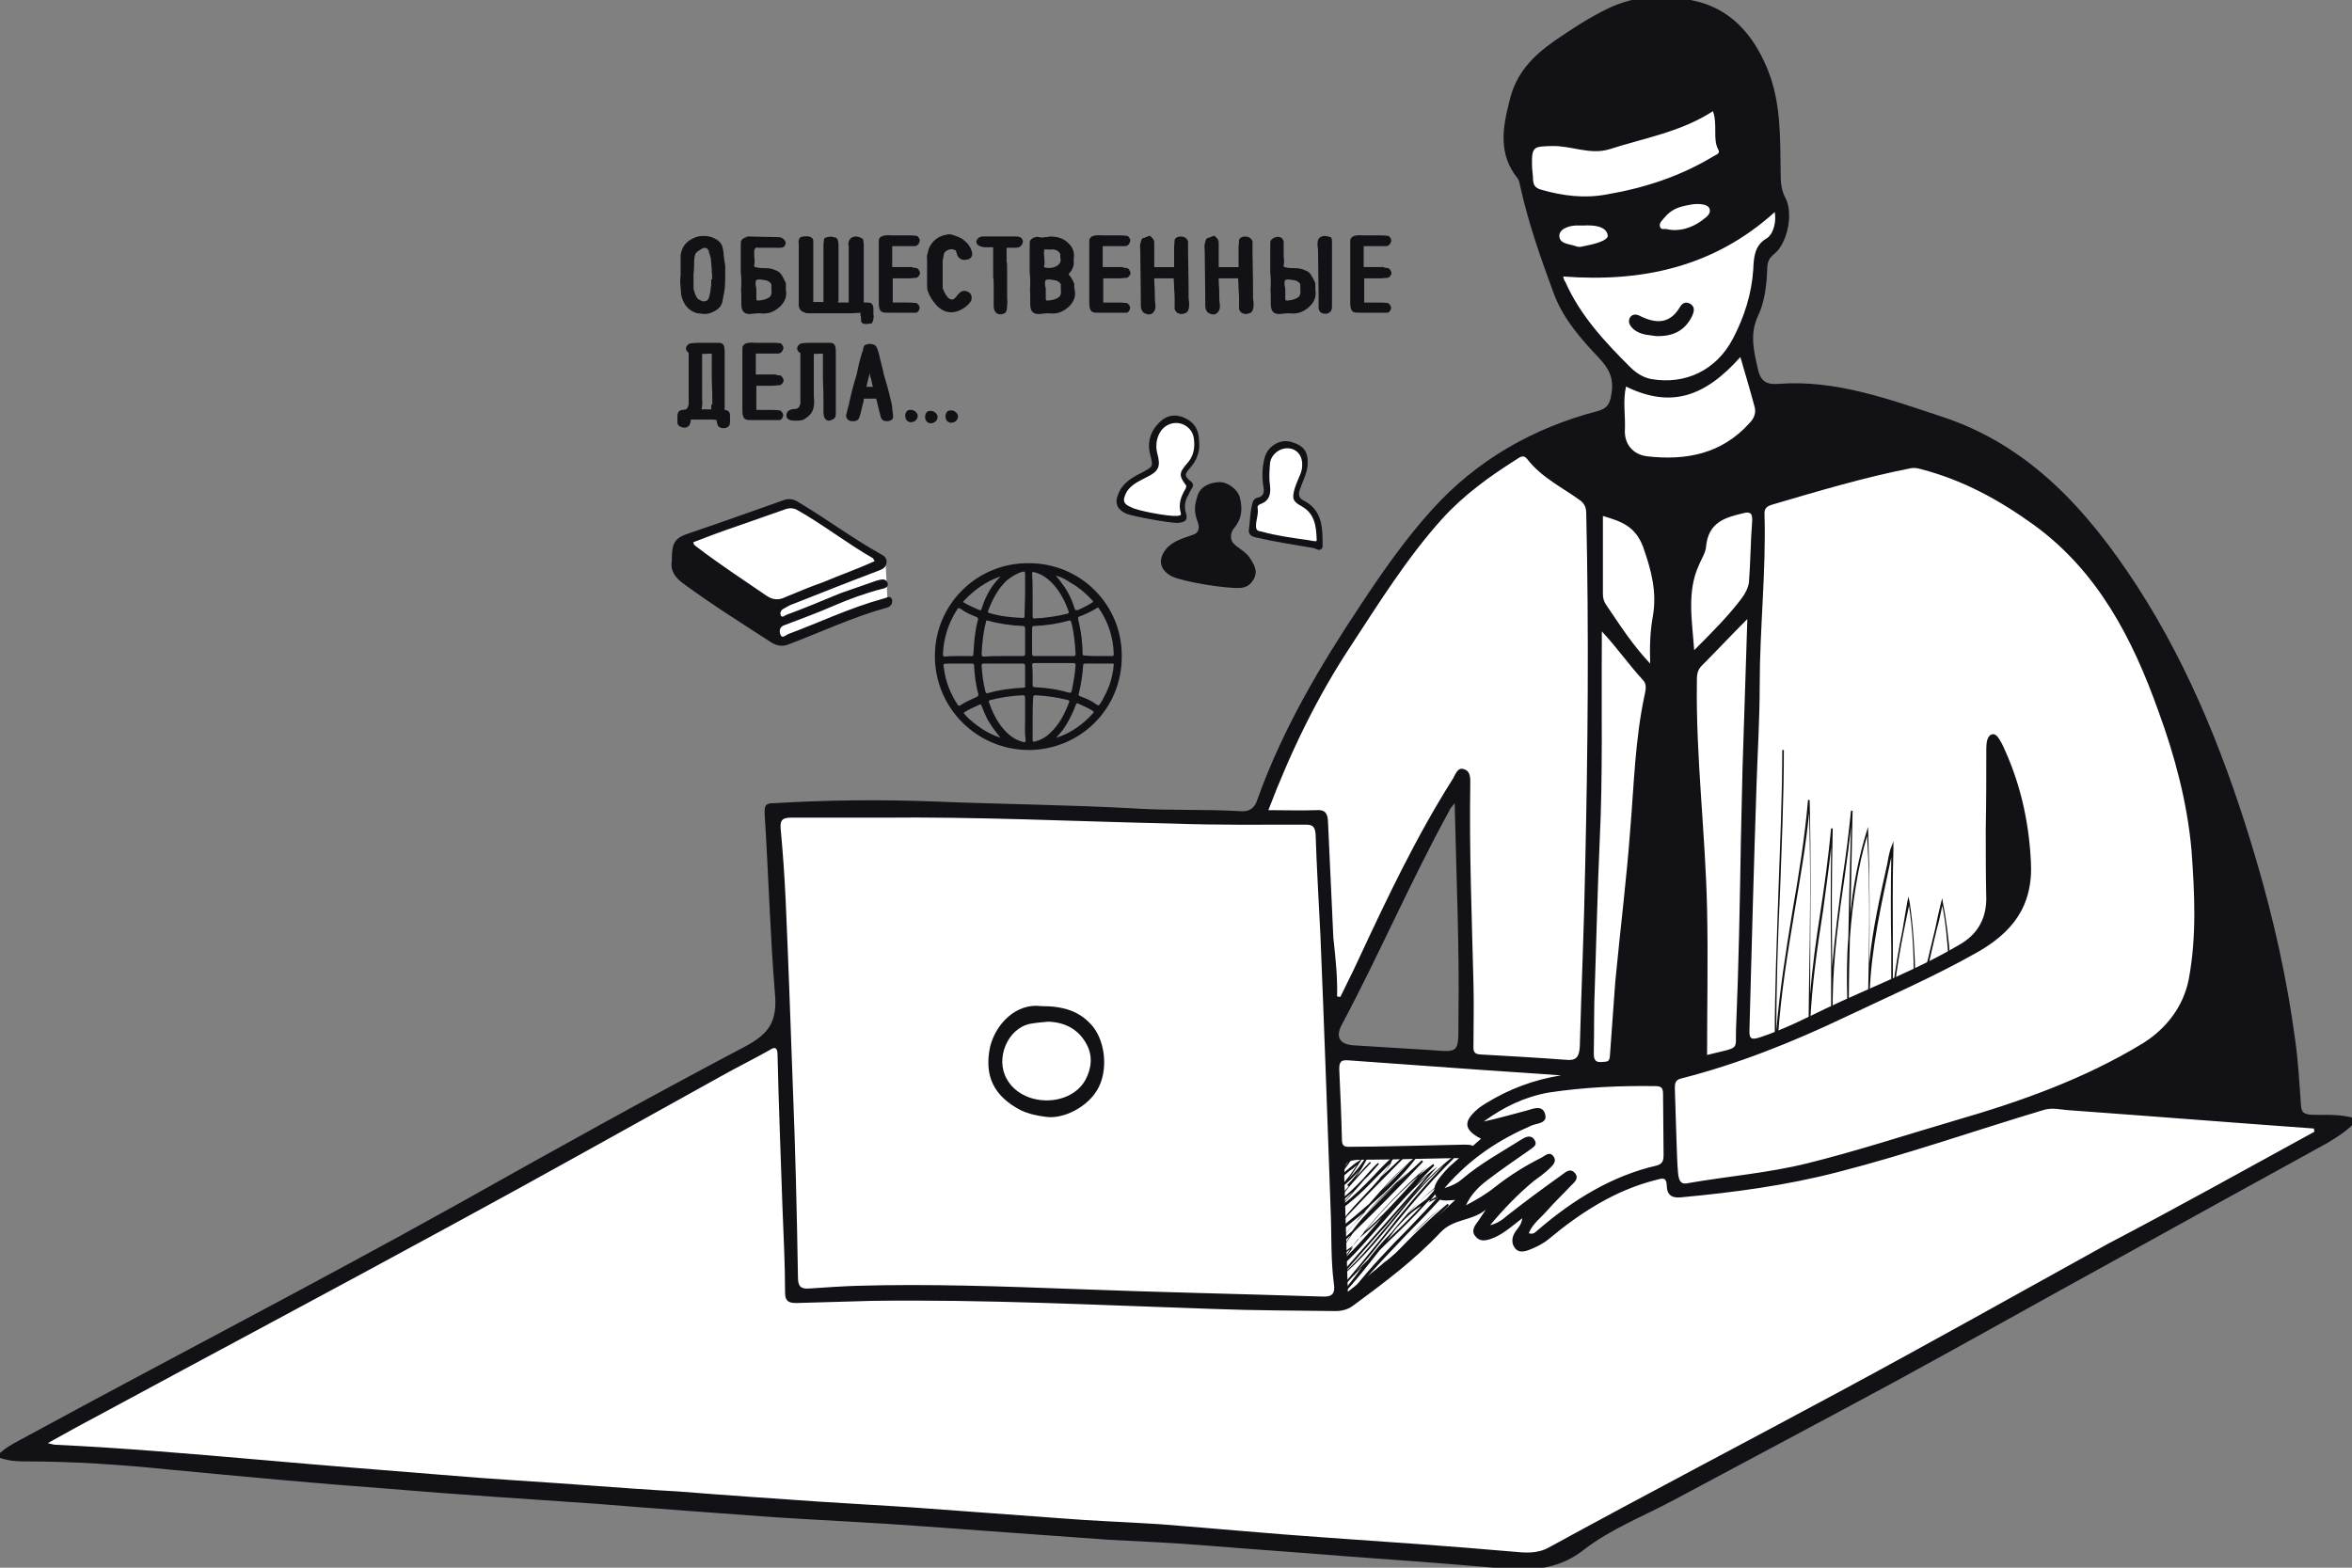
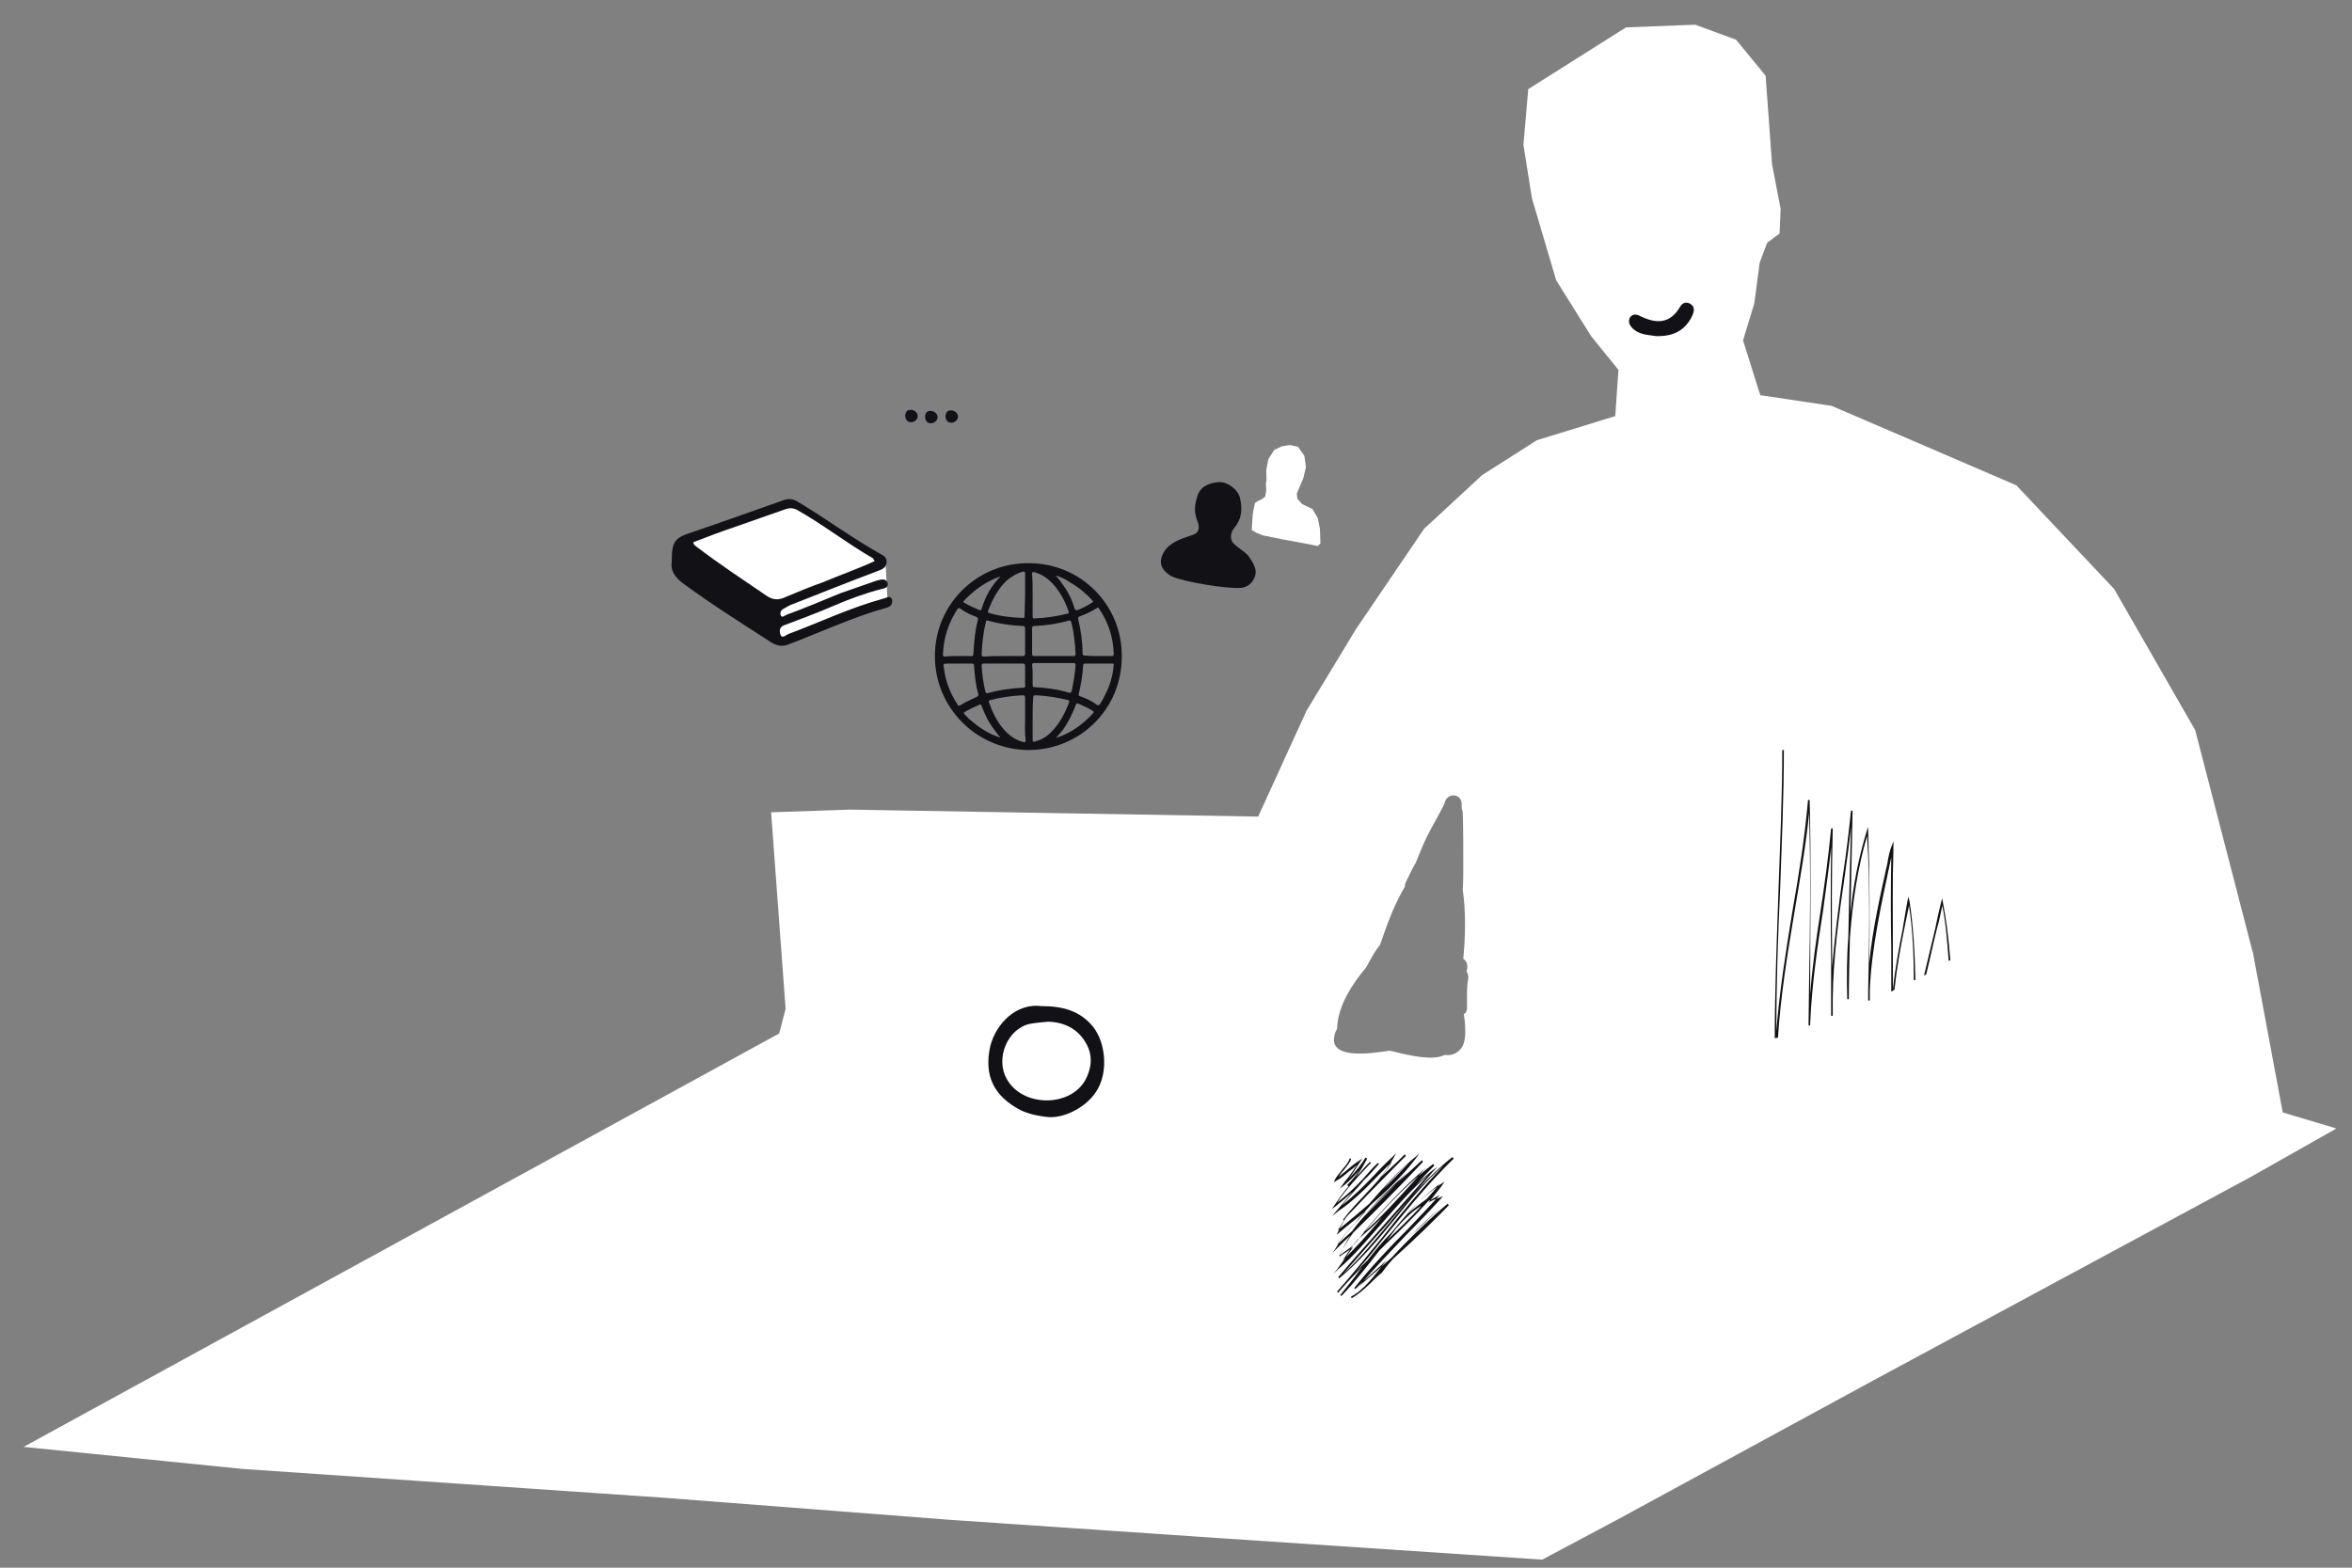
<svg xmlns="http://www.w3.org/2000/svg" height="292" viewBox="0 0 438 292" width="438">
  <rect x="0" y="0" width="438" height="292" fill="#808080" stroke="none" />
  <g fill="none" transform="translate(-1 -1)">
    <g transform="translate(208 78)">
-       <path d="m13.2 1.6-1.6-.4-2 .6-1.1 1.2-.8 1.7-.1 1.8.3 1.9.1 1.1-.3.9-1.6 1-1.9 1.1-1.1.7-1 1.3-.3 1.2-.4 1.3 1.2.8 1 .4 3.1.7 3.5.6 1.8.3 1.5-.5-.1-1.3-.1-1.6.7-1.6.6-1.6-1.4-1.4.3-1 1.1-1.1.9-1.9.5-2-.4-2.4-1-1.3z" fill="#fff" />
      <path d="m30.3 6.8-1.1 1.7-.4 2.1s.1 2 0 2.1 0 1.7 0 1.7l-.2 1.1s-.6.5-.8.6c-.3 0-1.1.6-1.1.6l-.4 2-.2 3 .8.5 1.2.5 3.4.7 4.9.9 2 .4.5-.5-.1-2.7-.4-2-1-1.7-1.9-.9-.9-1-.1-1 1.2-2.8.5-2.1-.3-2.1-1.2-1.7-1.5-.3-1.4.2z" fill="#fff" />
      <g fill="#111116">
        <path d="m11.3 30.4c-2.3-1.2-2.8-3.1-1.1-5.2 1.3-1.5 3.3-2 5-2.6 1.2-.4 1.2-1.5.8-2.5-.6-1.6-.6-2.8-.1-4.4.5-2.2 2.5-2.8 4.1-2.9 1.5-.1 3.5 1.3 3.9 2.9.5 2.1.4 3.9-1.1 5.7-.6.7-.8 1.9-.2 2.7 1 1.1 2.4 1.6 3.2 2.9 1.2 1.8 1.4 2.9.4 4.3-.5.7-1.2 1.1-2.1 1.2-2.7.2-10.5-1.1-12.8-2.1z" />
-         <path d="m2.8 18.7c-1.8-.8-2.3-2-1.5-3.8.8-2 2.6-3 4.4-3.9 2-1.1 2.1-1 1.5-3.3s0-4.4 1.8-6.1c1.3-1.3 2.9-1.5 4.5-.8 1.9.8 2.8 2.3 2.8 4.4.2 1.9-.4 3.5-1.7 5-1.1 1.2-1 1.5.2 2.5.4.3.5.7.2 1.2-.3.4-.5.9-.7 1.3-.6 1-.8 2-.5 3.2.5 1.4 0 1.9-1.5 2-1.7 0-8.2-1.2-9.5-1.7zm9.4.4c.4-.1.8 0 .7-.5-.5-1.7 0-3.1.9-4.6.1-.3.2-.5 0-.7-1.2-1.6-1.3-2.2.2-3.9 1.3-1.4 1.6-3 1.3-4.9-.4-2.2-2.9-3.4-4.9-2.3-1.7.9-2.4 3.2-1.9 5.2.7 2.5.3 3.4-2 4.5-1.5.8-3.3 1.5-4 3.4-.5 1.2 0 1.7 1.2 2.2 1 .6 6.7 1.7 8.5 1.6zm24.9 5.9c-3.5-.6-6.8-1.1-10.2-1.9-1-.2-1.5-.7-1.3-1.6.2-1.6.2-3.1.6-4.6.1-.6.4-1.1 1-1.2 1-.2 1.3-.9 1.1-1.9-.3-1.8-.3-3.6.2-5.5.5-2.1 2.8-3.6 4.9-3 2.5.7 3.3 1.9 3.1 4.5-.2 1.6-.9 2.8-1.4 4.3-.4 1-.2 1.7.6 2.1 3.6 1.8 3.6 5.1 3.6 8.5 0 .5-.4.8-.8.7-.6-.2-1-.4-1.4-.4zm-.5-1.4c1.6.3 1.6.3 1.6-.1-.1-2.4-.3-4.8-2.8-6.2-1.7-.9-1.8-1.5-1.3-3.3.1-.4.3-.8.4-1.1.4-1.1 1-2 1-3.2.1-1.7-.9-3.1-2.6-3.2s-3.3 1.3-3.4 2.9c-.1 1.4-.2 2.7 0 4 .2 1.6-.1 2.9-1.8 3.5-.3.1-.6.4-.5.7.2 1.2-.3 2.2-.3 3.3 0 .8.2 1 1 1.1 2.8.8 5.9 1.2 8.7 1.6z" />
      </g>
    </g>
    <g transform="translate(126 93)">
      <path d="m1.6 14.1 12.8 9.5 5.4 3.5 1.5.3 6.7-2.7 12.3-4.4-.4-7.8-17.3-11-6.5 1.9-9.8 3.7-4.6 1.8z" fill="#fff" />
      <path d="m.1 12.6c0-3.7.5-4.4 3.6-5.4 5.9-2 11.7-4.1 17.4-6.1 1-.3 1.8-.1 2.7.5 5.2 3.1 10 6.7 15.2 9.6.6.3 1.2.7 1.1 1.6s-.7 1.2-1.5 1.5c-5.3 2-10.6 4.1-15.9 6.2-.7.2-1.2.6-1.8.9-.5.2-.7.9-.5 1.2.2.6.8 0 1.1-.1 3.3-1.2 6.6-2.6 10-4 2.2-.8 4.4-1.5 6.6-2.3.2-.1.5-.1.7-.2.6-.1 1.2-.2 1.5.6.2.8-.6 1-1.1 1.1-3.1.8-6.1 1.9-9.1 3.2s-6 2.4-8.9 3.5c-1 .3-1.1 1-.9 1.7.3 1 1 .2 1.5 0 5.9-2.2 11.5-4.9 17.7-6.6.6-.1 1.2-.7 1.6.1.2.8-.2 1.4-1 1.6-6.2 1.7-12.1 4.5-18.2 6.8-1.1.5-2.2.3-3.2-.3-5.4-3.5-11-7-16.3-10.9-1.6-1.1-2.6-2.5-2.3-4.2zm37.8-.1c-.2-.2-.2-.3-.3-.5-4.9-2.8-9.3-6.3-14.3-9.1-.7-.3-1.2-.3-1.9-.1-3.2 1.1-6.2 2.2-9.4 3.3-2.7.9-5.3 1.9-7.9 2.9.1.6.5.7.7.9 4.2 3.2 8.6 6.1 13 9.1 1.2.8 2.3.8 3.5.2 2.4-1 4.8-2 7.1-2.8 3-1.3 6.3-2.4 9.5-3.9z" fill="#111116" />
    </g>
    <g fill="#111116" transform="translate(127 44)">
      <path d="m1.2.4c.8-.3 1.8.4 1.7 1.2s-1.1 1.3-1.8.9-.7-1.7 0-2.1m3.8.2c.8-.3 1.8.4 1.7 1.2s-1.1 1.3-1.8.9-.7-1.7 0-2.1m3.9-.1c.8-.3 1.8.4 1.7 1.2s-1.1 1.3-1.8.9-.7-1.7 0-2.1" transform="translate(42 33)" />
-       <path d="m8.8 7.1v.8.8c0 1.5-.1 2.5-.3 3.2 0 .2-.1.4-.1.6-.1.3-.1.5-.1.6-.1.4-.3.8-.5 1-.3.3-.7.6-1.2.8-.6.3-1.2.4-1.8.3-.7-.1-1.1-.1-1.2-.2-1.2-.4-2.1-1.4-2.5-3.1 0-.4-.1-.9-.1-1.4-.1-.6-.1-1.4 0-2.3v-.7c0-.4 0-.7 0-.9 0-.3 0-.7 0-1.3 0-.1 0-.2 0-.4s0-.3 0-.4c.1-.7.4-1.3.6-1.6.5-.7 1.2-1.2 2.1-1.5.2-.1.5-.1.9-.2h.5c1.1 0 2 .4 2.7 1 .3.3.5.7.6 1.3 0 .2.1.4.1.8s.1.6.1.8c0 .1 0 .4.1.7 0 .3.1.5.1.7zm0 0v.8.8c0 1.5-.1 2.5-.3 3.2 0 .2-.1.4-.1.6-.1.3-.1.5-.1.6-.1.4-.3.8-.5 1-.3.3-.7.6-1.2.8-.6.3-1.2.4-1.8.3-.7-.1-1.1-.1-1.2-.2-1.2-.4-2.1-1.4-2.5-3.1 0-.4-.1-.9-.1-1.4-.1-.6-.1-1.4 0-2.3v-.7c0-.4 0-.7 0-.9 0-.3 0-.7 0-1.3 0-.1 0-.2 0-.4s0-.3 0-.4c.1-.7.4-1.3.6-1.6.5-.7 1.2-1.2 2.1-1.5.2-.1.5-.1.9-.2h.5c1.1 0 2 .4 2.7 1 .3.3.5.7.6 1.3 0 .2.1.4.1.8s.1.6.1.8c0 .1 0 .4.1.7 0 .3.1.5.1.7zm-2 2.2c.1-.6.1-1.1 0-1.6v-.7c0-.2-.1-.5-.1-1 0-.4-.1-.8-.1-1-.3-.9-.4-1.4-.4-1.4-.2-.5-.6-.7-1.2-.7-.8.4-1.4.8-1.6 1.1-.3.3-.4 1.2-.4 2.5 0 .1 0 .7-.1 1.7v1.7.9c.3 1.2.6 1.9 1.1 2.2s.9.4 1.2.4c.5-.1.8-.3 1-.7 0-.1.2-.5.3-1.2 0-.1.1-.4.1-.7s.1-.5.1-.7v-.8zm0 0c.1-.6.1-1.1 0-1.6v-.7c0-.2-.1-.5-.1-1 0-.4-.1-.8-.1-1-.3-.9-.4-1.4-.4-1.4-.2-.5-.6-.7-1.2-.7-.8.4-1.4.8-1.6 1.1-.3.3-.4 1.2-.4 2.5 0 .1 0 .7-.1 1.7v1.7.9c.3 1.2.6 1.9 1.1 2.2s.9.4 1.2.4c.5-.1.8-.3 1-.7 0-.1.2-.5.3-1.2 0-.1.1-.4.1-.7s.1-.5.1-.7v-.8zm9.8-2.1c.6 0 1.2.1 1.8.4.6.2.9.6 1.2 1.2.2.4.4.7.5 1v1.2c.2 1.1-.1 2.1-1.1 3s-2.1 1.3-3.5 1.1c-.2 0-.7 0-1.4.1-.6.1-1 0-1.2-.1-.4-.2-.6-.7-.6-1.4 0-.2 0-.5 0-.9s0-.7 0-.9c0-.5-.1-1 0-1.7 0-.1 0-.2 0-.3s0-.3 0-.3c0-.5 0-1.1-.1-1.8v-4.9c0-.6 0-1 .1-1 .1-.2.3-.3.5-.4.3-.1.6-.2.8-.1.3 0 .5.3.6.6v1.6 1.1c.1.9.1 1.4 0 1.6-.1.4.1.6.4.7.8.2 1.4.2 2 .2zm-2.4-3.6-.8-2.3 4.6.1c.8 0 1.2 0 1.4.1s.4.2.5.4c.2.2.2.4.1.6-.1.3-.3.4-.8.4h-1.5c-.3 0-.8 0-1.5 0-.4 0-.7 0-.9 0-.5-.1-.8 0-.9.3-.1.2-.2.3-.2.4zm1.4 9.6c.9-.1 1.5-.4 1.9-.7.4-.4.5-.9.4-1.7 0-.1 0-.3 0-.6 0-.2 0-.4-.1-.5-.2-.3-.6-.6-1-.7s-1-.2-1.7-.2c-.3.1-.5.2-.5.3-.2.3-.2.9 0 1.7v1.3.5c0 .2 0 .3.1.4 0 .2.3.3.9.2zm17 1.9c-.3 0-.8 0-1.4 0-.1 0-.2 0-.4 0h-6c-.4 0-.7 0-.8-.1-.8-.2-1.1-.8-1-1.6v-11c-.1-.4 0-.7.1-.9.1-.1.3-.2.6-.2.2 0 .5-.1.9 0s.6.3.6.5v.3.4 1.3 9.7h1.1 1.3v-11.1c.1-.5.1-.8.1-.8.1-.1.3-.2.6-.2.3-.1.6-.1.8 0 .3.1.5.1.5.1.2.2.3.6.3 1.2v.9 9.3s0 .1-.1.3c0 .2 0 .3.1.4h2.4c0-6.1 0-9.7 0-10.7-.1-.4-.1-.8.1-1.1.2-.2.3-.4.5-.4.2-.1.4-.1.6-.1.5.1.8.2 1 .4 0 0 0 .3.1.8v10.8.3h.4.3.3c.2 0 .4.1.5.1.2.2.3.4.3.8v.5.5c.1.6 0 1.1-.2 1.5-1.1.2-1.6.1-1.6-.3s0-.8-.1-1c0-.2 0-.3 0-.3 0-.2 0-.3-.1-.4zm11.1-8c.6 0 1 .1 1 .1.1.1.2.2.3.4s.1.4 0 .5c-.1.2-.2.3-.4.4.1 0-.4 0-1.3.1-.3 0-.7 0-1.2 0s-.9 0-1.2 0c0 0-.1 0-.4 0s-.4 0-.5 0v5h3c1 0 1.5.1 1.6.1.1.1.2.2.3.3.1.2.1.3.1.4-.1.3-.2.6-.5.6 0 0-.3 0-1.1 0s-1.8 0-3.2 0c-1.1 0-1.7 0-1.8-.1-.3-.1-.5-.6-.5-1.3 0-.2 0-.5 0-.9s0-.7 0-.8v-9.6c0-.5 0-.7.1-.8.3-.4 1-.5 2.1-.4h3.4c.7 0 1.1.1 1.2.1.1.1.2.2.3.4s0 .4-.1.6-.3.4-.6.4c-.1 0-.2 0-.4 0s-.4 0-.6 0c-.4 0-.9 0-1.7 0-.7 0-1.3 0-1.7 0v2.2 2.2h3.8zm0 0c.6 0 1 .1 1 .1.1.1.2.2.3.4s.1.4 0 .5c-.1.2-.2.3-.4.4.1 0-.4 0-1.3.1-.3 0-.7 0-1.2 0s-.9 0-1.2 0c0 0-.1 0-.4 0s-.4 0-.5 0v5h3c1 0 1.5.1 1.6.1.1.1.2.2.3.3.1.2.1.3.1.4-.1.3-.2.6-.5.6 0 0-.3 0-1.1 0s-1.8 0-3.2 0c-1.1 0-1.7 0-1.8-.1-.3-.1-.5-.6-.5-1.3 0-.2 0-.5 0-.9s0-.7 0-.8v-9.6c0-.5 0-.7.1-.8.3-.4 1-.5 2.1-.4h3.4c.7 0 1.1.1 1.2.1.1.1.2.2.3.4s0 .4-.1.6-.3.4-.6.4c-.1 0-.2 0-.4 0s-.4 0-.6 0c-.4 0-.9 0-1.7 0-.7 0-1.3 0-1.7 0v2.2 2.2h3.8zm9.6-5.2c.5.4.9.8 1.2 1.4s.4 1.1.2 1.4c-.1.2-.4.4-.7.4-.4.1-.7.1-1-.1s-.5-.4-.6-.9c-.1-.4-.2-.6-.2-.6-.1-.1-.3-.2-.7-.3s-.8 0-1.2.2c-.3.1-.5.4-.7.6 0 0-.1.5-.3 1.5v1.6 1.6 1 1c.1.3.3.8.6 1.3.4.6.7.9 1.1 1 .3.1.7 0 .9-.2.1-.1.4-.3.6-.7.3-.3.5-.5.7-.6.3-.1.6-.1 1 .1.3.1.4.4.5.7 0 .3 0 .6-.2.8-.3.4-.7.8-1.2 1.1-.6.4-1.2.6-1.8.7-1.1.1-2.1-.3-3-1.3-.7-.8-1.2-1.6-1.5-2.5-.1-.2-.1-.7-.1-1.5v-2.1c0-.2 0-.6 0-1.1s0-.8 0-1.1c-.1-.5 0-.9.1-1.1 0-.1.1-.2.1-.4s.1-.3.1-.4c.5-1.1 1.2-1.8 2.2-2.2.2-.1.6-.2 1.2-.3h.2.2c1 .3 1.7.5 2.3 1zm0 0c.5.4.9.8 1.2 1.4s.4 1.1.2 1.4c-.1.2-.4.4-.7.4-.4.1-.7.1-1-.1s-.5-.4-.6-.9c-.1-.4-.2-.6-.2-.6-.1-.1-.3-.2-.7-.3s-.8 0-1.2.2c-.3.1-.5.4-.7.6 0 0-.1.5-.3 1.5v1.6 1.6 1 1c.1.3.3.8.6 1.3.4.6.7.9 1.1 1 .3.1.7 0 .9-.2.1-.1.4-.3.6-.7.3-.3.5-.5.7-.6.3-.1.6-.1 1 .1.3.1.4.4.5.7 0 .3 0 .6-.2.8-.3.4-.7.8-1.2 1.1-.6.4-1.2.6-1.8.7-1.1.1-2.1-.3-3-1.3-.7-.8-1.2-1.6-1.5-2.5-.1-.2-.1-.7-.1-1.5v-2.1c0-.2 0-.6 0-1.1s0-.8 0-1.1c-.1-.5 0-.9.1-1.1 0-.1.1-.2.1-.4s.1-.3.1-.4c.5-1.1 1.2-1.8 2.2-2.2.2-.1.6-.2 1.2-.3h.2.2c1 .3 1.7.5 2.3 1zm4 .9c-.7-.1-1.1-.3-1.2-.6-.1-.2 0-.4.2-.6.1-.2.3-.2.6-.3h.4.5 4.7.8c.3 0 .6.1.7.2.2.2.3.4.2.7s-.3.5-.5.6-.6.1-1.2.1c-.9 0-1.3 0-1.3 0v.4 1.9.3.2c.1.3.1.7.1 1v.3.8.7 2 2c0 .3.1.7 0 1.3 0 .7-.1 1.1-.2 1.2 0 .1-.2.1-.3.2-.2.1-.3.1-.5.1-.6 0-.9-.4-1-1.1 0-.2 0-.5 0-.9s0-.7 0-.9c0-.4 0-1 0-1.9 0-.8 0-1.4-.1-1.9 0-.1 0-.3 0-.6 0-.2 0-.4 0-.6s0-.5 0-.9 0-.7 0-.9c0-.1 0-.2 0-.4s0-.3 0-.4c0-.2 0-.6 0-1s0-.8 0-1c-1.2 0-1.8 0-1.9 0zm0 0c-.7-.1-1.1-.3-1.2-.6-.1-.2 0-.4.2-.6.1-.2.3-.2.6-.3h.4.5 4.7.8c.3 0 .6.1.7.2.2.2.3.4.2.7s-.3.5-.5.6-.6.1-1.2.1c-.9 0-1.3 0-1.3 0v.4 1.9.3.2c.1.3.1.7.1 1v.3.8.7 2 2c0 .3.1.7 0 1.3 0 .7-.1 1.1-.2 1.2 0 .1-.2.1-.3.2-.2.1-.3.1-.5.1-.6 0-.9-.4-1-1.1 0-.2 0-.5 0-.9s0-.7 0-.9c0-.4 0-1 0-1.9 0-.8 0-1.4-.1-1.9 0-.1 0-.3 0-.6 0-.2 0-.4 0-.6s0-.5 0-.9 0-.7 0-.9c0-.1 0-.2 0-.4s0-.3 0-.4c0-.2 0-.6 0-1s0-.8 0-1c-1.2 0-1.8 0-1.9 0zm16.6 8.2c.2 1.1-.1 2.1-1.1 3s-2.1 1.3-3.5 1.1c-.2 0-.7 0-1.4.1-.6.1-1 0-1.2-.1-.4-.2-.6-.7-.6-1.4 0-.2 0-.5 0-.9s0-.7 0-.9c0-.5-.1-1 0-1.7 0-.1 0-.2 0-.3s0-.3 0-.3c0-.5 0-1.1-.1-1.8v-4.9c0-.6 0-1 .1-1 .1-.2.3-.3.5-.4.3-.1.6-.2.8-.1.4.1.6.1.8.1.3-.1.6-.1.8-.1.1 0 .2 0 .5-.1 1.3 0 2.4.3 3.2 1.1.8.7 1.2 1.6 1 2.7v.6.6c-.1.4-.3.8-.4 1-.4.5-.6.7-.6.7 0 .1.2.4.6.9.2.4.4.7.5 1v1.1zm0 0c.2 1.1-.1 2.1-1.1 3s-2.1 1.3-3.5 1.1c-.2 0-.7 0-1.4.1-.6.1-1 0-1.2-.1-.4-.2-.6-.7-.6-1.4 0-.2 0-.5 0-.9s0-.7 0-.9c0-.5-.1-1 0-1.7 0-.1 0-.2 0-.3s0-.3 0-.3c0-.5 0-1.1-.1-1.8v-4.9c0-.6 0-1 .1-1 .1-.2.3-.3.5-.4.3-.1.6-.2.8-.1.4.1.6.1.8.1.3-.1.6-.1.8-.1.1 0 .2 0 .5-.1 1.3 0 2.4.3 3.2 1.1.8.7 1.2 1.6 1 2.7v.6.6c-.1.4-.3.8-.4 1-.4.5-.6.7-.6.7 0 .1.2.4.6.9.2.4.4.7.5 1v1.1zm-5.6-7.6c-.1.1-.2.6-.1 1.4.1.9.1 1.4 0 1.6-.1.4.1.6.4.7.7.1 1.4.1 2-.2.6-.2.9-.6 1.1-1 .1-.2.1-.5 0-1 0-.1 0-.2 0-.3 0-.2 0-.3 0-.3-.1-.3-.3-.5-.6-.8-.4-.2-.8-.3-1.2-.3-.1 0-.4.1-.9 0-.4 0-.6 0-.7.2zm0 0c-.1.1-.2.6-.1 1.4.1.9.1 1.4 0 1.6-.1.4.1.6.4.7.7.1 1.4.1 2-.2.6-.2.9-.6 1.1-1 .1-.2.1-.5 0-1 0-.1 0-.2 0-.3 0-.2 0-.3 0-.3-.1-.3-.3-.5-.6-.8-.4-.2-.8-.3-1.2-.3-.1 0-.4.1-.9 0-.4 0-.6 0-.7.2zm1.2 9.8c.9-.1 1.5-.4 1.9-.7.4-.4.5-.9.4-1.7 0-.1 0-.3 0-.6 0-.2 0-.4-.1-.5-.2-.3-.6-.6-1-.7s-1-.2-1.7-.2c-.3.1-.5.2-.5.3-.2.3-.2.9 0 1.7v1.3.5c0 .2 0 .3.1.4 0 .2.3.3.9.2zm0 0c.9-.1 1.5-.4 1.9-.7.4-.4.5-.9.4-1.7 0-.1 0-.3 0-.6 0-.2 0-.4-.1-.5-.2-.3-.6-.6-1-.7s-1-.2-1.7-.2c-.3.1-.5.2-.5.3-.2.3-.2.9 0 1.7v1.3.5c0 .2 0 .3.1.4 0 .2.3.3.9.2zm13.4-6.1c.6 0 1 .1 1 .1.1.1.2.2.3.4s.1.4 0 .5c-.1.2-.2.3-.4.4.1 0-.4 0-1.3.1-.3 0-.7 0-1.2 0s-.9 0-1.2 0c0 0-.1 0-.4 0s-.4 0-.5 0v5h3c1 0 1.5.1 1.6.1.1.1.2.2.3.3.1.2.1.3.1.4-.1.3-.2.6-.5.6 0 0-.3 0-1.1 0s-1.8 0-3.2 0c-1.1 0-1.7 0-1.8-.1-.3-.1-.5-.6-.5-1.3 0-.2 0-.5 0-.9s0-.7 0-.8v-9.6c0-.5 0-.7.1-.8.3-.4 1-.5 2.1-.4h3.4c.7 0 1.1.1 1.2.1.1.1.2.2.3.4s0 .4-.1.6-.3.4-.6.4c-.1 0-.2 0-.4 0s-.4 0-.6 0c-.4 0-.9 0-1.7 0-.7 0-1.3 0-1.7 0v2.2 2.2h3.8zm0 0c.6 0 1 .1 1 .1.1.1.2.2.3.4s.1.4 0 .5c-.1.2-.2.3-.4.4.1 0-.4 0-1.3.1-.3 0-.7 0-1.2 0s-.9 0-1.2 0c0 0-.1 0-.4 0s-.4 0-.5 0v5h3c1 0 1.5.1 1.6.1.1.1.2.2.3.3.1.2.1.3.1.4-.1.3-.2.6-.5.6 0 0-.3 0-1.1 0s-1.8 0-3.2 0c-1.1 0-1.7 0-1.8-.1-.3-.1-.5-.6-.5-1.3 0-.2 0-.5 0-.9s0-.7 0-.8v-9.6c0-.5 0-.7.1-.8.3-.4 1-.5 2.1-.4h3.4c.7 0 1.1.1 1.2.1.1.1.2.2.3.4s0 .4-.1.6-.3.4-.6.4c-.1 0-.2 0-.4 0s-.4 0-.6 0c-.4 0-.9 0-1.7 0-.7 0-1.3 0-1.7 0v2.2 2.2h3.8zm5.2-5.9s.1.1.3.3.3.4.3.7v.7.7 3.4h2.1 2.1c0-.5 0-1.1 0-2s0-1.6 0-2l.1-1.3c.1-.2.3-.3.7-.4.3 0 .6 0 .9.2.2.1.3.3.4.5v1 1c.1 4.8.1 7.7.1 8.6.2 1.1.1 1.8-.1 2.2-.1.2-.3.3-.7.4s-.7 0-1-.2c-.2-.2-.4-.5-.3-.8v-1.4c0-.4 0-1.1-.1-2.1 0-1-.1-1.7-.1-2.1.1 0-.4 0-1.5 0-.1 0-.5 0-1.3 0-.6 0-1 0-1.3 0 0 .5 0 1.3.1 2.5 0 1.1 0 2 .1 2.5.1.6 0 1.1-.3 1.4-.3.4-.8.4-1.4.1-.3-.2-.5-.6-.5-1.2 0-.1 0-.4 0-.8 0-.3 0-.6 0-.7 0-3.1-.1-6-.1-8.7 0-.4-.1-.8 0-1.2.1-.5.2-.8.3-.9.1 0 .2-.1.3-.1.2 0 .3-.1.3-.1.4-.2.6-.2.6-.2zm12 0s.1.1.3.3.3.4.3.7v.7.7 3.4h2.1 2.1c0-.5 0-1.1 0-2s0-1.6 0-2l.1-1.3c.1-.2.3-.3.7-.4.3 0 .6 0 .9.2.2.1.3.3.4.5v1 1c.1 4.8.1 7.7.1 8.6.2 1.1.1 1.8-.1 2.2-.1.2-.3.3-.7.4s-.7 0-1-.2c-.2-.2-.4-.5-.3-.8v-1.4c0-.4 0-1.1-.1-2.1 0-1-.1-1.7-.1-2.1.1 0-.4 0-1.5 0-.1 0-.5 0-1.3 0-.6 0-1 0-1.3 0 0 .5 0 1.3.1 2.5 0 1.1 0 2 .1 2.5.1.6 0 1.1-.3 1.4-.3.4-.8.4-1.4.1-.3-.2-.5-.6-.5-1.2 0-.1 0-.4 0-.8 0-.3 0-.6 0-.7 0-3.1-.1-6-.1-8.7 0-.4-.1-.8 0-1.2.1-.5.2-.8.3-.9.1 0 .2-.1.3-.1.2 0 .3-.1.3-.1.4-.2.6-.2.6-.2zm15.1 6c.6 0 1.2.1 1.8.4.6.2.9.6 1.2 1.2.2.4.4.7.5 1v1.2c.2 1.1-.1 2.1-1.1 3s-2.1 1.3-3.5 1.1c-.2 0-.7 0-1.4.1-.6.1-1 0-1.2-.1-.4-.2-.6-.7-.6-1.4 0-.2 0-.5 0-.9s0-.7 0-.9c0-.5-.1-1 0-1.7 0-.1 0-.2 0-.3s0-.3 0-.3c0-.5 0-1.1-.1-1.8v-4.9c0-.6 0-1 .1-1 .1-.2.3-.3.5-.4.3-.1.6-.2.8-.1.3 0 .5.3.6.6v1.6 1.1c.1.9.1 1.4 0 1.6-.1.4.1.6.4.7.7.2 1.4.2 2 .2zm-1.1 6c.9-.1 1.5-.4 1.9-.7.4-.4.5-.9.4-1.7 0-.1 0-.3 0-.6 0-.2 0-.4-.1-.5-.2-.3-.6-.6-1-.7s-1-.2-1.7-.2c-.3.1-.5.2-.5.3-.2.3-.2.9 0 1.7v1.3.5c0 .2 0 .3.1.4 0 .2.4.3.9.2zm6.5-12c-.2 0-.4.1-.6.2-.4.2-.5.9-.3 2.1 0 2.7.1 5.4.1 7.9v2.6c0 .4 0 .6.2.9.2.2.5.3.9.3.6-.1.9-.4.9-1.1 0-.1 0-.4 0-.9 0-.4 0-.7 0-.9s0-.5 0-.9 0-.7 0-.9c0-.6 0-1.6 0-2.9s0-2.2 0-2.9v-1.5c0-.1 0-.2 0-.4s0-.3 0-.4c0-.5 0-.8-.1-1-.3-.1-.7-.2-1.1-.2zm10.9 5.9c.6 0 1 .1 1 .1.1.1.2.2.3.4s.1.4 0 .5c-.1.2-.2.3-.4.4.1 0-.4 0-1.3.1-.3 0-.7 0-1.2 0s-.9 0-1.2 0c0 0-.1 0-.4 0s-.4 0-.5 0v5h3c1 0 1.5.1 1.6.1.1.1.2.2.3.3.1.2.1.3.1.4-.1.3-.2.6-.5.6 0 0-.3 0-1.1 0s-1.8 0-3.2 0c-1.1 0-1.7 0-1.8-.1-.3-.1-.5-.6-.5-1.3 0-.2 0-.5 0-.9s0-.7 0-.8v-9.6c0-.5 0-.7.1-.8.3-.4 1-.5 2.1-.4h3.4c.7 0 1.1.1 1.2.1.1.1.2.2.3.4s0 .4-.1.6-.3.4-.6.4c-.1 0-.2 0-.4 0s-.4 0-.6 0c-.4 0-.9 0-1.7 0-.7 0-1.3 0-1.7 0v2.2 2.2h3.8zm0 0c.6 0 1 .1 1 .1.1.1.2.2.3.4s.1.4 0 .5c-.1.2-.2.3-.4.4.1 0-.4 0-1.3.1-.3 0-.7 0-1.2 0s-.9 0-1.2 0c0 0-.1 0-.4 0s-.4 0-.5 0v5h3c1 0 1.5.1 1.6.1.1.1.2.2.3.3.1.2.1.3.1.4-.1.3-.2.6-.5.6 0 0-.3 0-1.1 0s-1.8 0-3.2 0c-1.1 0-1.7 0-1.8-.1-.3-.1-.5-.6-.5-1.3 0-.2 0-.5 0-.9s0-.7 0-.8v-9.6c0-.5 0-.7.1-.8.3-.4 1-.5 2.1-.4h3.4c.7 0 1.1.1 1.2.1.1.1.2.2.3.4s0 .4-.1.6-.3.4-.6.4c-.1 0-.2 0-.4 0s-.4 0-.6 0c-.4 0-.9 0-1.7 0-.7 0-1.3 0-1.7 0v2.2 2.2h3.8zm-123.5 27.8c-2.5 0-4.4 0-5.7 0 .2.2.1.5-.1 1.1 0 .1-.2.2-.3.3-.2.1-.4.1-.6.1-.4-.1-.7-.2-.8-.4-.1-.1-.1-.3-.1-.7v-.3s0-.2 0-.6c0-.2.1-.4.2-.6.2-.2.8-.3 1.9-.3 1.4 0 2.1 0 1.9 0h3.6zm-6.3-1.3c.3-.2.5-.4.6-.6 0-.1.1-.3.2-.6 0 0 0-.2 0-.4s0-.5 0-.8c0-.5 0-.8 0-1 0 0 0-.1 0-.2 0-.9 0-1.3 0-1.3v-.9c0-.4 0-.5 0-.5v-1.9c0-.5 0-1.3 0-2.4 0-.7 0-1.1.1-1.3s.3-.3.6-.4c.4-.1.7 0 1 .2.2.1.3.3.3.5v.4.4 1.6 1.6 1.7.8 1.9.7c.1 1.2 0 2.1-.3 2.7h-2.5zm5.2-1c0-.7 0-1 0-1 0-.4 0-1.8-.1-4.1 0-2.2 0-3.8 0-4.9-2.1.1-3.5.1-4.3-.1-.2 0-.3-.1-.4-.3-.1-.1-.1-.3-.1-.4.1-.3.3-.5.6-.6.2 0 .7-.1 1.7-.1h2.5.8c.3 0 .6 0 .7.1.3.1.4.6.4 1.4 0 1.1 0 1.6 0 1.5v3.9 3.2.6.7.5c0 .4 0 .7-.1.9s-.3.3-.6.4c-.4 0-.8-.1-1-.3s-.3-.6-.3-1.2v-.2zm-1.2.9h1.9c1.1 0 1.7.1 1.9.3.1.1.2.3.2.6 0 .5 0 .7 0 .6v.4c0 .3 0 .5-.1.7s-.4.4-.8.4c-.2 0-.4 0-.6-.1s-.3-.2-.3-.3c-.2-.6-.3-.9-.1-1.1-1.4 0-2.1-.5-2.1-1.5zm12.6-6.4c.6 0 1 .1 1 .1.1.1.2.2.3.4s.1.4 0 .5c-.1.2-.2.3-.4.4.1 0-.4 0-1.3.1-.3 0-.7 0-1.2 0s-.9 0-1.2 0c0 0-.1 0-.4 0s-.4 0-.5 0v5h3c1 0 1.5.1 1.6.1l.3.3c.1.2.1.3.1.4-.1.3-.2.6-.5.6 0 0-.3 0-1.1 0s-1.8 0-3.2 0c-1.1 0-1.7 0-1.8-.1-.3-.1-.5-.6-.5-1.3 0-.2 0-.5 0-.9s0-.7 0-.8v-9.6c0-.5 0-.7.1-.8.3-.4 1-.5 2.1-.4h3.4c.7 0 1.1.1 1.2.1.1.1.2.2.3.4s0 .4-.1.6-.3.4-.6.4c-.1 0-.2 0-.4 0s-.4 0-.6 0c-.4 0-.9 0-1.7 0-.7 0-1.3 0-1.7 0v2.2 2.2h3.8zm0 0c.6 0 1 .1 1 .1.1.1.2.2.3.4s.1.4 0 .5c-.1.2-.2.3-.4.4.1 0-.4 0-1.3.1-.3 0-.7 0-1.2 0s-.9 0-1.2 0c0 0-.1 0-.4 0s-.4 0-.5 0v5h3c1 0 1.5.1 1.6.1l.3.3c.1.2.1.3.1.4-.1.3-.2.6-.5.6 0 0-.3 0-1.1 0s-1.8 0-3.2 0c-1.1 0-1.7 0-1.8-.1-.3-.1-.5-.6-.5-1.3 0-.2 0-.5 0-.9s0-.7 0-.8v-9.6c0-.5 0-.7.1-.8.3-.4 1-.5 2.1-.4h3.4c.7 0 1.1.1 1.2.1.1.1.2.2.3.4s0 .4-.1.6-.3.4-.6.4c-.1 0-.2 0-.4 0s-.4 0-.6 0c-.4 0-.9 0-1.7 0-.7 0-1.3 0-1.7 0v2.2 2.2h3.8zm3.9 8c-.5 0-.9 0-1.2-.2-.2-.1-.3-.2-.3-.5 0-.2 0-.3.1-.4.1-.4.7-.6 1.6-.6.4-.2.6-.4.7-.6 0-.1.1-.3.2-.6 0 0 0-.2 0-.4s0-.5 0-.8c0-.5 0-.8 0-1 0 0 0-.1 0-.2s0-.2 0-.2v-1.8c0-.4 0-.5 0-.5v-1.9c0-.5 0-1.3 0-2.4 0-.7 0-1.1.1-1.3s.3-.3.6-.4c.4-.1.7 0 1 .2.2.1.3.3.3.5v.4.4 1.6 1.6 1.7 1.7.7.7c.2 1.7-.1 2.8-.7 3.3 0 0 0 .1-.1.1-.1.1-.1.1-.2.2-.5.4-.8.6-1 .6-.3.1-.6.1-1.1.1zm5.7-.2c-.2-.2-.3-.6-.3-1.2 0-.9 0-1.3 0-1.3 0-1.1 0-2.7-.1-4.9 0-2.2 0-3.8 0-4.9-2.1.1-3.5.1-4.3-.1-.2 0-.3-.1-.4-.3-.1-.1-.1-.3-.1-.4.1-.3.3-.5.6-.6.2 0 .7-.1 1.7-.1h2.5.8c.3 0 .6 0 .7.1.3.1.4.6.4 1.4 0 1.1 0 1.6 0 1.5v3.9 3.9.6.8.4c0 .4 0 .7-.1.9s-.3.3-.6.4c-.3.2-.6.1-.8-.1zm12.1-1c.1.5.1.8 0 1-.2.2-.5.3-.8.3-.4 0-.7-.1-.8-.3-.1-.1-.2-.5-.4-1.3-.4-1.7-.6-2.6-.7-2.6-.3 0-.7 0-1.3 0s-1 0-1.3 0c0 .1-.1.2-.1.5 0 .2-.1.4-.1.5s-.2.6-.4 1.6c-.2.7-.3 1.2-.5 1.4-.1.1-.4.2-.7.2s-.6 0-.8-.2-.3-.4-.3-.6c.1-.3.2-.7.3-1.2.2-.6.3-1 .3-1.2.2-.9.6-2.7 1.4-5.3.1-.6.3-1.4.5-2.3.4-1.4.6-2.1.6-2 0-.1.1-.3.2-.8 0-.1.3-.2.7-.3.5 0 .8.1 1 .2s.3.5.5 1c.2.7.3 1.1.3 1.2l.6 2.4c.1.4.1.7.2.9.2.6.4 1.4.7 2.4.3 1.2.5 2 .6 2.4.1.3.1.6.2 1 0 .6.1.9.1 1.1zm0 0c.1.5.1.8 0 1-.2.2-.5.3-.8.3-.4 0-.7-.1-.8-.3-.1-.1-.2-.5-.4-1.3-.4-1.7-.6-2.6-.7-2.6-.3 0-.7 0-1.3 0s-1 0-1.3 0c0 .1-.1.2-.1.5 0 .2-.1.4-.1.5s-.2.6-.4 1.6c-.2.7-.3 1.2-.5 1.4-.1.1-.4.2-.7.2s-.6 0-.8-.2-.3-.4-.3-.6c.1-.3.2-.7.3-1.2.2-.6.3-1 .3-1.2.2-.9.6-2.7 1.4-5.3.1-.6.3-1.4.5-2.3.4-1.4.6-2.1.6-2 0-.1.1-.3.2-.8 0-.1.3-.2.7-.3.5 0 .8.1 1 .2s.3.5.5 1c.2.7.3 1.1.3 1.2l.6 2.4c.1.4.1.7.2.9.2.6.4 1.4.7 2.4.3 1.2.5 2 .6 2.4.1.3.1.6.2 1 0 .6.1.9.1 1.1zm-3.1-4.5c-.4-1.5-.5-2.3-.6-2.3 0 0 0-.2-.1-.6 0-.3-.1-.4-.1-.5-.2.2-.4.3-.4.4 0 .2-.1.5-.2.9-.2.7-.3 1.4-.5 2h1.9zm0 0c-.4-1.5-.5-2.3-.6-2.3 0 0 0-.2-.1-.6 0-.3-.1-.4-.1-.5-.2.2-.4.3-.4.4 0 .2-.1.5-.2.9-.2.7-.3 1.4-.5 2h1.9z" stroke="#111116" stroke-width=".5" />
    </g>
    <path d="m426.1 208.2-5.5-29.5-10.8-41.7-15.1-26.3-18.2-19.3-18.8-8.1-15.6-6.7-13.3-2-3.2-10.2 2.1-6.9 1-7.6 1.4-3.7 2.3-1.7.2-4.6-1.6-8.3-1.2-16.5-5.5-6.7-7.6-2.8-12.9.5-18.2 11.5-.9 10.4 1.6 10 4.5 15.2 6.5 10.4 5.1 6.3-.6 8.6-14.6 4.5-10.2 6.5-10.8 10-12.7 18.7-9.2 15.2-9 19.7-76-1.3-14.7.5 2.7 36.6-1.2 4.6-140.7 77 40.7 4.1 78.9 5.4 53.1 4.1 51.5 3.5 58.6 3.9 13.9-7.4 47.8-26 70.1-37.8 16.1-9.1zm-151.7-24.8c-.3 1.7-.2 3.5-.2 5.3 0 .6-.2 1-.6 1.2.1.5.1 1 .2 1.5.1 1.7.3 4.1-1.1 5.3-.9.8-1.8.9-2.7.8-2.4 1.3-8-.3-10.2-.8-3.9.6-11.3 1.6-10.3-2.8.1-.5.3-.9.5-1.3.1-4.2 2.8-8.3 5.4-11.4.7-1.2 1.3-2.5 2.2-3.7.1-.2.3-.3.4-.5s.1-.4.2-.6c1.2-3.5 2.5-7 4.4-10.2 0-.3.1-.7.2-.9.6-1.1 1.1-2.4 1.8-3.5.7-1.6 1.3-3.3 2.1-4.9 1-2 2.2-4 3.2-6 0-.1.1-.1.1-.2s.1-.3.1-.4c.6-1.7 3.1-1.5 3.1.5v.8c.1.2.1.4.2.7.1 3.2.1 6.5.1 9.8 0 1.5 0 3.1-.1 4.6.6 4.3.5 8.6.1 12.9.8.5.9 1.5.6 2.3.3.5.4 1 .3 1.5z" fill="#fff" />
    <g fill="#111116">
-       <path d="m440.1 209.5c-1.8 2-3.7 3.2-5.7 4.4-13.6 7.5-27.1 14.9-40.6 22.4-13.3 7.3-26.6 14.8-40 22.1-13.7 7.4-27.3 14.6-41.1 22-5.6 3-11.8 5.4-16.8 9.3-6.2 4.8-12.5 3.6-19.1 3.1-8.3-.7-16.5-1.3-24.8-1.9-8.6-.7-17.4-1.3-26-2-6.2-.5-12.3-.8-18.5-1.1-11.5-.8-23.1-1.7-34.5-2.5-9.3-.7-18.5-1.1-27.8-1.7-11-.8-22-1.6-33.1-2.5-12.9-.9-25.8-1.7-38.7-2.8-13.7-1-27.4-2.3-41.1-3.6-8.8-.9-17.7-1.5-26.6-1.5-1.7 0-3.4-.1-5.4-.9 1.9-2 4.2-2.9 6.3-4.1 26.5-14.4 53.2-28.2 79.6-42.9 17.8-10 35.6-19.9 53.6-29.4 4.5-2.4 6-4.7 5.5-10-.9-11.1-1.2-22.2-1.9-33.3-.1-1.7.3-2 1.8-2 10-.6 20-.7 30.1-.3 12.4.5 24.9.6 37.3 1.3 6.5.4 13 .1 19.5.5 1.6.1 2.6-.6 3.1-2.3 4.7-13.1 11.7-24.9 19.3-36.3 4.1-6.2 8.3-12.2 13.2-17.6 8.4-9.3 18.9-15.2 30.7-18.3 1.9-.5 2.4-1.3 2.7-3.3.5-3-.6-4.8-2.4-6.7-3.3-3.5-6.5-7.1-8.3-11.8-2.4-6.5-4.7-13-6.2-19.7-.2-.7-.2-1.4-.6-1.9-3.6-4.5-2.8-9.3-1.5-14.4 1.2-5.2 4.4-8.4 8.4-11.2 3.2-2.2 6.4-4.3 9.9-6 5.2-2.5 10.6-2.7 15.9-1.5 6.8 1.4 11.2 6.2 13.9 12.9 2.5 6.2 2.3 12.7 2.4 19.3 0 1.6.1 3.1.9 4.6 1.5 2.8.4 8.4-2.1 10.4-1 .8-1.3 1.6-1.3 2.8-.1 3-.5 6.2-1.7 8.7-1.6 3.4-.8 6.5-.1 9.7.5 2.4 1.5 3.2 3.9 3 10.6-.8 20.4 2.8 30.4 6.1 16.2 5.3 27.1 17.3 36.4 31.6 10.2 15.8 16.9 33.1 22.2 51.1 3.2 10.9 5.7 22 7.2 33.3.6 4.1.8 8.3 1.1 12.3.1 1.2.4 1.5 1.5 1.7 2.9.2 5.8-.3 9.1.9zm-8.1 2.3c0-.2-.1-.4-.1-.6-15.2-1.1-30.3-2.3-45.5-3.4-1.7-.1-3.3-.6-5 0-12.7 3.8-25.2 8.2-38.1 11.5-9.6 2.5-19.4 3.8-29.1 4.7-1.6.2-2.8-.2-2.8-2.2-.1-1.7-.9-1.3-2.1-1-7.5 1.9-13.9 6-19.9 11-1.1.9-2.5 1.6-3.9 2.1-.9.3-1.9.4-2.5-.6-.6-.9-.4-2 .2-2.9.5-.7 1.1-1.2 1.3-2.5-2.1 1.6-3.8 3.2-6 3.9-.9.3-2 .5-2.8-.6-.8-1 0-2 .6-2.8.5-.7.9-1.4 1.4-2.1-2.6 2.2-6 1.6-8.5 4.3-4.8 5.1-10.4 9.3-16.1 13.5-1 .8-2.2 1.1-3.4 1.1-7.6-.1-15.3-.1-22.9-.4-21.2-.7-42.3-1.8-63.5-1.5-4.6.1-9.3.3-13.9.4-1.2 0-2.2-.1-2.2-1.9 0-5.4-.3-10.9-.5-16.3-.3-9.3-.7-18.7-.9-28 0-1.4-.5-1.6-1.5-.9-3 1.7-6.1 3.2-9.1 4.9-16.8 9.3-33.5 18.7-50.3 27.8-22.2 12.1-44.4 23.9-66.6 35.9-2.7 1.4-5.3 2.9-8.4 4.6.9.2 1.1.3 1.4.3 12.7.6 25.4 1.7 38.1 2.8 11.3 1 22.5 1.9 33.8 2.8 9.2.8 18.5 1.3 27.8 2 5.4.4 10.9.8 16.3 1.1 8.7.7 17.6 1.3 26.3 1.9 5.9.4 11.9.7 17.7 1.1 9.1.7 18.1 1.3 27.2 2 6.2.5 12.3.7 18.5 1.1 10.3.8 20.8 1.8 31.1 2.5 11.5.8 23.1 1.6 34.5 2.6 2.3.2 4.6.5 6.9-.8 17.9-9.8 36.1-19.3 54.1-29 16.7-9 33.3-18.3 49.9-27.5 13-6.8 25.7-13.9 38.5-20.9zm-61.2-56.5c.1-4.9.1-9.9.1-14.8 0-1 .1-2.4 1-2.7s1.4.9 1.9 1.7c3.3 6.9 5 14.1 5.4 21.9.5 8.5-3.6 13.4-10.2 17.1-8 4.5-16.3 8.1-24.5 12-9.9 4.7-19.9 8.7-30.5 11.4-1.1.3-1.1 1-1.1 1.9.1 3.1.2 6.4.3 9.5.1 2.1.1 4.2.3 6.2.1 1 .3 2.2 1.7 1.9 7.4-1.3 15-1.9 22.3-3.7 9.3-2.3 18.4-5.3 27.6-8 12.1-3.5 24-7.7 35-14.4 4.3-2.7 7.5-6.8 8.5-11.9 1.5-8 1.1-16.1.5-24.2-.8-8.8-3.1-17.4-6.1-25.6-4.9-13.8-11.4-26.2-23.2-34.8-6.5-4.7-13.3-8.4-21-10.4-.7-.2-1.2-.3-1.9-.2-8.7 1.7-17.4 4.3-25.9 6.8-.9.3-1.5.6-1.4 1.9.3 10.6-.9 21.2-.9 31.8 0 6.3-.4 12.5-.6 18.8-.5 15-.9 30-1.3 45.1-.1 1.8.2 2.2 2 1.6 4.2-1.4 8.2-3.4 12.1-5.3 8.4-4 17-7.2 25.1-12 3.1-1.8 4.8-4.5 4.9-8.3-.1-4.4-.1-8.9-.1-13.3zm-205.7-2c-5.6 0-11.2 0-16.9 0-1.6 0-2 .6-1.8 2.3.4 4.3.7 8.6.9 12.9.5 11.2.9 22.4 1.3 33.7.5 12.2.8 24.5 1 36.7 0 1.8.6 2.2 2.1 2.1 2.9-.2 5.9-.4 8.7-.5 13.6-.4 27.2.1 40.8.6 15.4.6 30.7.9 46.1 1.4 1.8.1 2.4-.6 2.1-2.4-.6-4.6-.4-9.1-.6-13.8-.6-17-1.2-34-1.9-51-.3-6.3-.7-12.6-.9-18.9-.1-1.2-.4-1.8-1.7-1.8-8.3 0-16.5.1-24.9-.2-18.1-.4-36.2-1.3-54.3-1.1zm84.9 33.3c.2 0 .4.1.6.1 1.1-2.3 2.3-4.6 3.3-6.8 5.4-11.6 10.9-23.2 17.7-33.9.5-.9.9-2.2 2.1-1.7 1.2.4 1.1 1.7 1.1 2.8-.2 12.4.3 24.9.6 37.3.1 3.7 0 7.4 0 11.1 0 .9-.2 1.8 1.2 1.9 5.3.3 10.7.6 16 1 1.8.2 2.5-.4 2.6-2.5.3-11.1.8-22.3 1-33.4.5-21.9.7-43.8.2-65.8 0-1-.2-1.7-1-2.4-3.4-2.5-7.3-4.3-10-7.8-.8-1-1.5-.2-2.2.2-4.9 3.1-9.6 6.5-13.6 10.9-6.5 7.2-11.8 15.7-17.1 23.8-6.2 9.4-11.1 19.5-15.3 30.5 3.1 0 6.1.1 9 0 1.5-.1 2 .5 2.1 2 .3 7.2.7 14.5 1 21.7.4 3.8.8 7.3.7 11zm41.7 14.7c-6.7-.5-13.5-.9-20.1-1.4-6.5-.5-13-.9-19.5-1.4-1.3-.1-1.7.2-1.7 1.6.2 4.4.4 8.8.5 13.2 0 1.5.9 1.3 1.8 1.3 5 0 15.8-.3 21-.4.9 0 2.3 0 2.3 1.4s-1.4 1.1-2.2 1.1c-3.9 0-13.6.3-17.6.3-5 0-5 0-4.8 5.2.2 6.3.4 12.5.6 19.4 7-5.4 13.4-10.9 20-17.1-1.8.1-3.1.4-3.7-.9s.2-2.5 1-3.5c.5-.6.9-1.1 1.5-1.7 2-1.8 4-3.5 6-5.3-3.3-1.7-3.4-3.3-.3-5.8.4-.3.9-.6 1.2-.8 4.4-2.7 9-4.4 14-5.2zm-19.8-50.7c-.6.8-.9 1-1 1.4-7.2 13.1-13.1 26.9-20.1 40-1.1 2.2-.3 3.5 2.2 3.7 4.8.3 9.8.6 14.6.9 5 .4 5 .5 5-4.9 0-.5 0-.9 0-1.3.2-13-.4-26.1-.7-39.8zm47 46.9c6.4-1.6 5.2-.7 5.4-5 .5-11.7.7-23.4.9-35.1.1-4.4.2-8.8.3-13.2.3-9.3.6-18.5.9-27.9-3 3-5.8 6-8.5 8.7-.9.9-.9 1.9-.9 3-.2 14.1 1.6 28.3 1.9 42.3.2 9.1 0 18.2 0 27.2zm-26.8-145c.1.4.2.8.4 1 2.8 6.3 7.3 11.1 12 15.8 1.1 1.1 2.4 2 4 2.3 6.3 1.1 12.1-1.6 15.2-7.5 2.1-4 3.5-8.3 3.8-12.9.1-2.2.2-4.5 2.5-5.8 1.4-.9 1.8-3.4 1.5-4.9-11.4 10.3-24.8 13.1-39.4 12zm-13.6 176.7c1.3-.3 2.3-1 3.2-1.8 3.3-2.6 6.7-5.1 10.2-7.6.7-.5 1.5-1.3 2.4-.3.8 1-.1 1.7-.8 2.4-1.4 1.5-2.9 2.9-4.4 4.6-1.1 1.3-2.7 2.4-3.4 4.2.9.3 1.2-.2 1.7-.6 6.5-5.6 13.8-10.1 22.1-12 1.1-.3 1.3-.9 1.3-2 0-3.8-.1-7.6-.1-11.4 0-1.1-.4-1.4-1.4-1.4-6.6-.1-13.3.2-19.9 1.2-4.5.8-8.4 2.7-12.1 5.4 2.8-.6 5.5-1.4 8.2-2.1 1-.3 2.7-1 3.2.6.6 1.8-1.3 1.8-2.4 2.2-6 2.6-11.4 6-16.3 11.7 1.6-.5 2.5-1 3.3-1.7 3.4-2.9 7.3-5 11.1-7.4.8-.5 1.8-.9 2.4.2.6 1-.5 1.4-1.1 1.9-2.6 1.8-5.2 3.6-7.7 5.5-1.6 1.2-3.1 2.7-4 4.7 1.9-1 3.8-2.1 5.4-3.4 2.8-2.2 5.7-4 8.7-5.5.7-.4 1.5-1.2 2.2-.2s-.2 1.7-.9 2.4c-.9.8-1.8 1.5-2.8 2.2-2.9 2.4-5.6 5.2-8.1 8.2zm20.8-110.6v2c-.1 12.3.2 24.8-.4 37.1-.4 8.9-.6 17.9-.9 26.9-.2 4.3-.1 8.4-.2 12.7 0 1.4.6 1.6 1.6 1.5.8-.1 1.3.1 1.4-1.1.3-4.6.7-9.2 1-13.8.9-9.5 2.1-19 2.8-28.5.7-8.4.9-16.8 2.7-25.1.2-1 .4-1.9-.4-2.7-2.5-2.7-4.7-5.9-7.6-9zm20.7-96.9c-6 3.9-12.8 5-19.3 7.1-3.6 1.1-7.1-.7-10.7-.6-3.3.1-3.8 0-3.7 3.6 0 .9.2 1.9.2 2.8.1.9.4 1.4 1.4 1.7 4.1 1.2 8.2 1.7 12.4.9 7-1.2 13.7-3.4 19.8-7.1.5-.3 1.3-.5.9-1.2-1.1-2-.1-4.5-1-7.2zm-16.2 51.3c-.6 2.7-.1 5.3-.2 7.9-.2 2.8 1.5 4.8 4.2 5.1 7.1.8 13.8-.4 19-6.2.9-.9 1.3-2 .9-3.2-.8-3-1.7-6-2.6-9.1-6.6 7.4-12.9 9.6-21.3 5.5zm12.7 49.1c3.3-3.3 6.3-6.3 8.8-9.6.7-.9 1.3-2.1 1.4-3.1.3-3.8.3-7.6.6-11.4.1-1.6-.6-1.7-1.7-1.4-3.4.8-6.5 1.7-6.9 6.3-.1 1.1-.9 2.3-1.3 3.3-2.3 5-1.3 10.3-.9 15.9zm-8.2 2.5c-.1-3.3 0-6.1.5-8.8.8-4.6-.3-8.6-1.8-12.9-1.5-4-4.2-4.8-7.5-5.8v14.5c0 .9.2 1.5.7 2.2 2.4 3.5 4.7 7.2 8.1 10.8zm-12.4-81.6c-.3 0-.5 0-.8 0-1.6-.1-3.5.5-3.7 1.7-.2 1.8 1.9 1.7 3.2 2.2.6.2 1 0 1.6-.1 1.6-.3 4.4-1 4.2-2-.3-1.7-2.6-1.9-4.5-1.8zm20-3.9c-2.1.4-3.5.7-5 2.5-.4.5-.9.9-.8 1.5.2.9.9.4 1.4.6 2.3.5 4.6-.3 6.4-1.6.7-.6 1.7-1.1 1.5-2.1-.3-1.3-3-1-3.5-.9z" />
      <path d="m194.9 188.4c3.9 0 7.2.8 9.7 3.9 2.3 3 2.7 8.1.9 11.4-1.7 3.3-6.4 5.9-9.9 5.3-1.5-.2-3-.5-4.5-1.2-5-2.6-6.9-6.4-5.7-11.9 1.1-4.3 4.9-8.1 9.5-7.5zm1.3 2.9c-1.1.1-2.3.2-3.4.4-4.2.9-6.5 6.5-4.3 10.3 2.9 5.2 11.7 5.3 14.6.2 1.2-2.2 1.4-4.5.3-6.6-1.5-2.9-4.1-4.2-7.2-4.3zm113.2-127.7c-1-.2-2.7-.1-4.1-1.2-.7-.6-1.2-1.3-.8-2.2.5-.8 1.3-.7 2-.3 2.9 1.4 5.5 1.5 7.4-1.8.5-.8 1.2-.9 1.9-.5.9.6.7 1.4.3 2.3-1.3 2.6-3.4 3.8-6.7 3.7zm-56.7 179.2-.1-.3c2.3-1.1 4.5-4.1 6-6l.3-.4c.1-.1.2-.3.3-.4-.3.3-.6.6-.9.9-1.8 1.6-3.5 3.1-4.9 4.5l-.2-.2c3.1-3.9 6.6-7.6 10.1-11.1 1.9-2 3.9-4.1 5.8-6.2-.7.3-1.4.8-2.1 1.1-2.7 3-5.5 5.7-8.3 8.4-.2.2-.5.5-.7.7l-.1.1c-2.2 2.8-4.5 5.8-7.1 8.5l-.2-.2c1.1-1.4 2.4-2.9 3.6-4.6.3-.3.5-.7.8-.9-1.5 1.4-2.9 2.9-4.4 4.6-.1.2-.3.3-.4.5l-.2-.2c.1-.2.3-.3.4-.5 2.8-3.1 5.4-6.5 8-9.6 3.6-4.6 7.4-9.2 11.5-13.5-3.4 3-6.3 6.5-9.1 10-3.1 3.8-6.4 7.8-10.4 11.1l-.2-.2c3.1-3.7 6.3-7.2 9.2-10.5 2.5-2.8 4.9-5.6 7.6-8.6-3.2 2.8-6 6-8.7 9.1-2.6 2.9-5.1 6-8.1 8.5l-.9.9.8-1c.9-1.2 1.8-2.6 2.9-4-.8.6-1.4 1-2.2 1.5l-.4.3.2-.5c.5-1.1 1.1-2.4 1.9-3.5-.9.8-1.7 1.6-2.5 2.4l-.8.8.6-.9c1.1-1.9 2.7-3.7 4.2-5.3.5-.6 1-1.1 1.4-1.6-1.2 1-2.5 2-3.7 3l-1.8 1.5.3-.6c.3-.7.7-1.3 1.1-2l-.2-.2c1.3-1.8 2.8-3.3 4.2-4.8 1.8-1.9 3.5-3.7 4.9-6-.9.9-1.8 1.8-2.7 2.7-2.3 2.4-4.5 4.6-7.3 6.5l-1.1.9.9-1.1c.9-1.1 2-2.3 2.9-3.4-1 .9-2.2 1.9-3.2 2.7l-.7.5.5-.7c.8-1.2 1.7-2.5 2.8-3.7-.1.1-.1.1-.2.2l-.2-.3c.9-.9 1.7-1.9 2.3-2.8-.8.9-1.7 1.9-2.8 2.8l-.9.7 1-1.4c.8-.9 1.5-2 2.2-3-.5.4-.9.8-1.4 1.1-.8.7-1.5 1.3-2.4 1.8l-.5.3.2-.5c.3-.6.9-1.2 1.4-1.9.7-.8 1.3-1.6 1.3-2h.3c0 .5-.7 1.3-1.4 2.2-.4.4-.7.9-.9 1.2.6-.5 1.1-.9 1.7-1.4.7-.6 1.3-1.1 2.1-1.6l.6-.4-.4.6c-.7 1-1.3 2.1-2.1 3.1 1.2-1.2 2.4-2.7 3.1-3.9l.3.2c-.6 1.1-1.2 2.3-2.2 3.5.6-.6 1-1 1.5-1.6.4-.5.9-.9 1.2-1.3l.2.2c-2.3 2.4-4.6 4.9-6.3 7.4 1.6-1.2 3.3-2.8 4.8-4.4.9-1 1.8-2.1 2.8-3l.2.2c-.9 1-1.8 2.1-2.8 3-.7.9-1.4 1.6-2.1 2.4s-1.3 1.5-2 2.3c2.2-1.7 4.1-3.6 6-5.6 1-1.1 2.2-2.3 3.4-3.4l.7-.7-.5.9c-.8 1.4-1.7 2.8-2.7 3.9.6-.6 1.1-1.1 1.7-1.6.7-.7 1.3-1.2 1.9-1.8.4-.4.9-.9 1.2-1.2l.2.3c-.4.4-.8.8-1.2 1.2-1.9 1.9-3.8 3.9-5.7 5.8-1.3 1.4-2.8 2.9-4.2 4.4-.6.9-1.1 1.7-1.6 2.5l.8-.7c1.7-1.4 3.4-2.8 5.1-4.3 2.7-3.1 5.1-5.8 8.2-8.4l1.1-.9-.9 1.2c-2.4 3.1-5.2 5.8-8.2 8.4-.3.4-.6.7-.9 1-.6.7-1.2 1.3-1.8 2.1-1.2 1.3-2.5 2.8-3.5 4.3.9-.9 1.8-1.7 2.8-2.6 3.2-4.4 7.9-8.5 11.6-11.9.5-.5 1-.9 1.4-1.3l.2.3c-4.9 5.2-9.2 9.5-13 13.2-1 1.4-1.9 2.8-2.6 4.3.9-.7 1.8-1.3 2.7-2 3.9-4.9 8.9-10.6 14.8-15.1l.2.3c-1.1 1.1-2.3 2.4-3.4 3.6.9-.9 1.9-1.7 2.8-2.5l1.2-.9-1 1.1c-2.9 3.5-5.9 6.7-8.7 10-2.6 2.8-5.1 5.8-7.8 8.8 3.2-2.9 6-6.4 8.7-9.6 3.4-4.2 7-8.5 11.6-12.1l.2.3c-5 4.9-9.4 10.4-13.8 15.8-1.4 1.8-2.8 3.5-4.4 5.3.8-.8 1.4-1.4 2.2-2.2 1.4-1.8 2.8-3.5 4.4-5.1 2.7-3.3 5.4-6.4 9-8.9l.9-.6-.6.9c-.8 1-1.6 2.1-2.4 3 .7-.4 1.3-.7 2-.9l.7-.3-.5.6c-2.1 2.3-4.3 4.6-6.4 6.7-2.8 3-5.9 6.1-8.6 9.4 1-.9 2.1-1.9 3.3-2.9.9-.8 1.8-1.6 2.7-2.4 3-3.3 7.8-7.9 10.4-10l.2.3c-2.7 2.8-6.5 6.5-10.4 10-.8.9-1.3 1.5-1.8 2.2l-.3.4c-.9.5-3.2 3.4-5.6 4.7zm1.1-10.9c-1 1.3-2 2.7-2.8 3.9 2.5-2.4 4.7-4.9 6.9-7.5.1-.2.3-.3.4-.5-1.5 1.5-3 2.9-4.5 4.1zm7.2-2.1c-.6.8-1.1 1.5-1.8 2.3 2.2-2.1 4.5-4.3 6.5-6.5-1.6.9-3.2 2.5-4.7 4.2zm8.2-3.8c-1.7 1.5-3.7 3.3-5.5 5.2 1.9-1.8 3.8-3.6 5.5-5.2zm-2.4-7.7c-4.6 3.9-8.7 8.4-12 12.4 3.3-2.8 6.4-6.3 9.5-9.7.8-.9 1.6-1.9 2.5-2.7zm-3.6 1c-2.8 2.5-5.8 5.3-8.3 8.4 2.6-2.6 5.2-5.3 8.3-8.4zm5.9 2.2c-2.2 1.7-4.1 3.5-5.8 5.5 1.1-1 2.3-1.9 3.4-2.7.8-.9 1.6-1.8 2.4-2.8zm-5.6-4.1c-1.8 1.7-3.5 3.4-5.1 5.3 1.7-1.7 3.5-3.5 5.1-5.3z" />
      <path d="m31.8 29-.1-.7-.2.7c-.4 1.6-.8 3.3-1.1 4.9-.7 2.9-1.4 5.9-2.1 8.8.1-.1.3-.1.4-.2.7-2.8 1.3-5.7 2-8.5.4-1.4.7-2.8 1-4.3.6 2.8.9 6.3 1.2 10.3.1-.1.2-.1.3-.1-.3-4.2-.8-7.9-1.4-10.9zm-13.9 16.5v1.9c.1 0 .2-.1.3-.1 0-.6 0-1.1 0-1.8.3-7.9 2.2-16.3 3.8-23.9.1-.3.1-.6.2-.9-.1 5.7-.1 11.4 0 16.9v8.1c.2-.1.4-.2.6-.4.4-3.8 1.1-7.7 1.8-11.2.3-1.5.6-2.9.9-4.4.7 4.4.9 9.3.9 13.9.1 0 .2-.1.3-.1-.1-4.8-.4-10.2-1.1-14.6l-.2-.9-.2.9c-.3 1.7-.6 3.4-.9 5.3-.7 3.5-1.4 7.4-1.8 11.1 0-2.6 0-5 0-7.5 0-6.1-.1-12.3.1-18.5v-1.6l-.6 1.6c-.2.8-.4 1.6-.5 2.4-1.3 5.9-2.8 12.3-3.4 18.7.1-8 .1-16.2-.2-24.5v-.9l-.3.9c-1.4 4.6-2.5 9.8-3 15.3 0-1.5.1-2.9.1-4.5.1-4.8.2-9.8.3-14.7h-.3c-.4 4-.9 8.1-1.5 12-.8 5.6-1.5 11.3-2 17.1 0-.3 0-.5 0-.8-.1-8.2-.1-16.6.1-25h-.3c-.5 5.2-1.2 10.4-2 15.6s-1.5 10.1-1.9 15.3c0-.9 0-1.6 0-2.5 0-11.1.2-22.5-.1-33.7h-.3c-.6 6.9-1.7 13.9-2.9 20.7-1.2 7.3-2.4 14.8-3 22.3 0-8.8.3-17.7.7-26.3.3-8.5.7-17.4.7-26h-.3c0 8.6-.4 17.5-.7 26-.3 9.1-.7 18.5-.7 27.7.2-.1.3-.1.6-.1.5-8 1.8-15.8 3.1-23.6 1-6 2.1-12.1 2.7-18.3.3 10.4.2 21 0 31.1 0 2.6-.1 5.3-.1 8v.5h.3c0-.1 0-.3 0-.4.3-7 1.3-14.1 2.4-21 .5-3.9 1.1-7.8 1.5-11.8-.1 7.1-.1 14.2 0 21.1v6.9 3.4h.3c0-1.1 0-2.2 0-3.3.1-7.8 1.2-15.7 2.3-23.2.4-2.8.8-5.8 1.1-8.7-.1 3.9-.2 7.7-.3 11.5-.1 3-.1 6.1-.2 9.1-.3 3.7-.3 7.5-.2 11.5h.3c0-3.8.1-7.6.2-11.4.5-6.9 1.5-13.3 3.2-19 .6 9.8.4 19.5.2 28.8z" transform="translate(331 140)" />
      <path d="m192.5 140.7c-9.7-.1-17.4-7.9-17.4-17.5 0-9.7 7.9-17.4 17.5-17.3 9.7 0 17.4 7.8 17.3 17.4 0 9.9-7.9 17.4-17.4 17.4zm-4.7-17.5h3.6c.4 0 .5-.1.5-.5 0-1.5 0-3.1 0-4.6 0-.3-.1-.5-.4-.5-2.2-.1-4.4-.4-6.5-1-.3-.1-.4 0-.4.3-.5 1.9-.7 3.9-.8 5.9 0 .4.1.5.5.5 1.1-.1 2.3-.1 3.5-.1zm9.5 0h3.6c.3 0 .4-.1.4-.4-.1-2-.3-4-.8-5.9-.1-.3-.2-.4-.5-.3-2.1.6-4.2.9-6.4 1-.3 0-.4.1-.4.5v4.6c0 .4.1.5.5.5zm8.3 0h2.4c.4 0 .4-.1.4-.5-.1-3-1-5.8-2.7-8.3-.2-.3-.3-.3-.5-.1-1 .6-2 1.1-3.1 1.5-.3.1-.4.2-.3.6.5 2.1.8 4.2.8 6.3 0 .3.1.4.4.4 1 .1 1.8.1 2.6.1zm-26.2 0h2c.9 0 .8.2.9-.8.1-2 .3-4 .8-5.9.1-.3 0-.5-.3-.6-1-.4-2-.8-2.9-1.5-.3-.2-.5-.2-.7.2-1.6 2.5-2.5 5.3-2.6 8.3 0 .3.1.4.4.4.8-.1 1.6-.1 2.4-.1zm12.5 11.7c0-1.3 0-2.6 0-3.9 0-.4-.1-.5-.5-.5-2 .1-4.1.4-6 .9-.3.1-.3.2-.2.5.6 1.7 1.4 3.4 2.6 4.8 1 1.2 2.2 2.1 3.7 2.5.4.1.5 0 .5-.4-.2-1.3-.1-2.6-.1-3.9zm0-23c0-1.3 0-2.7 0-4 0-.4-.1-.5-.5-.4-1.1.3-2 .9-2.9 1.6-1.7 1.6-2.7 3.6-3.5 5.7-.1.4.1.3.3.4 2 .6 4 .8 6.1.9.4 0 .4-.1.4-.5 0-1.2.1-2.5.1-3.7zm1.4 22.9v3.9c0 .5.1.5.5.4 1.1-.3 2-.8 2.8-1.6 1.7-1.6 2.7-3.6 3.5-5.7.1-.3 0-.3-.2-.4-2-.5-4-.8-6-.9-.4 0-.5.1-.5.5-.1 1.3-.1 2.6-.1 3.8zm0-23v4c0 .2 0 .4.3.4 2.1-.1 4.2-.4 6.2-.9.2-.1.3-.1.2-.4-.6-1.8-1.5-3.5-2.7-4.9-1-1.1-2.1-2-3.6-2.4-.4-.1-.5-.1-.5.4.1 1.2.1 2.5.1 3.8zm-5.5 12.8c-1.2 0-2.4 0-3.6 0-.2 0-.4 0-.4.4.1 1.6.3 3.2.7 4.8.1.3.2.4.5.3 2.1-.6 4.3-.9 6.5-1 .3 0 .5-.1.4-.5 0-1.2 0-2.4 0-3.5 0-.4-.1-.5-.5-.5-1.2 0-2.4 0-3.6 0zm5.5 2.2v1.8c0 .3.1.4.4.4 2.1.1 4.3.4 6.3 1 .4.1.5 0 .6-.4.3-1.5.6-3.1.7-4.7 0-.3-.1-.4-.4-.4-2.4 0-4.9 0-7.3 0-.3 0-.4.1-.4.4.1.7.1 1.3.1 1.9zm15.1-1.9c.1-.3-.1-.3-.3-.3-1.7 0-3.3 0-5 0-.3 0-.4.1-.4.4-.1 1.8-.4 3.5-.8 5.2-.1.3 0 .4.3.5 1.1.4 2.2.9 3.1 1.6.2.1.3.1.5-.1.3-.5.6-.9.8-1.4 1-1.8 1.6-3.7 1.8-5.9zm-28.9-.3c-.6 0-1.2 0-1.8 0-1.1 0-1.1 0-.9 1 .3 2.4 1.2 4.6 2.5 6.6.1.2.2.3.5.2 1-.7 2.1-1.1 3.1-1.6.2-.1.3-.2.3-.5-.5-1.7-.7-3.5-.8-5.3 0-.3-.1-.4-.4-.4-.9 0-1.7 0-2.5 0zm18.2 13.8h.1c2.7-.9 4.9-2.5 6.8-4.6.2-.2 0-.3-.1-.4-.8-.5-1.7-.9-2.6-1.3-.3-.2-.5-.1-.6.3-.6 1.6-1.4 3.2-2.4 4.6-.4.5-.8.9-1.2 1.4zm-.1-30.2c.4.5.8.9 1.1 1.4 1.1 1.4 1.9 3 2.4 4.7.1.4.3.4.7.3.9-.4 1.7-.8 2.5-1.3.3-.2.3-.3.1-.5-1.2-1.3-2.5-2.4-4.1-3.3-.7-.5-1.6-1-2.7-1.3zm-10.3 30.2c-.9-1.1-1.7-2.2-2.4-3.4-.4-.8-.8-1.7-1.1-2.5-.1-.3-.2-.4-.5-.2-.9.4-1.8.8-2.6 1.3-.2.1-.3.2-.1.4.4.4.7.8 1.1 1.1 1.6 1.4 3.4 2.6 5.6 3.3zm0-30c-.1 0-.1 0-.1 0-2.6.9-4.8 2.5-6.7 4.5-.2.2-.1.3.1.4.9.5 1.8.9 2.7 1.3.3.1.4.1.5-.2.7-2.3 1.8-4.3 3.5-6z" />
    </g>
  </g>
</svg>